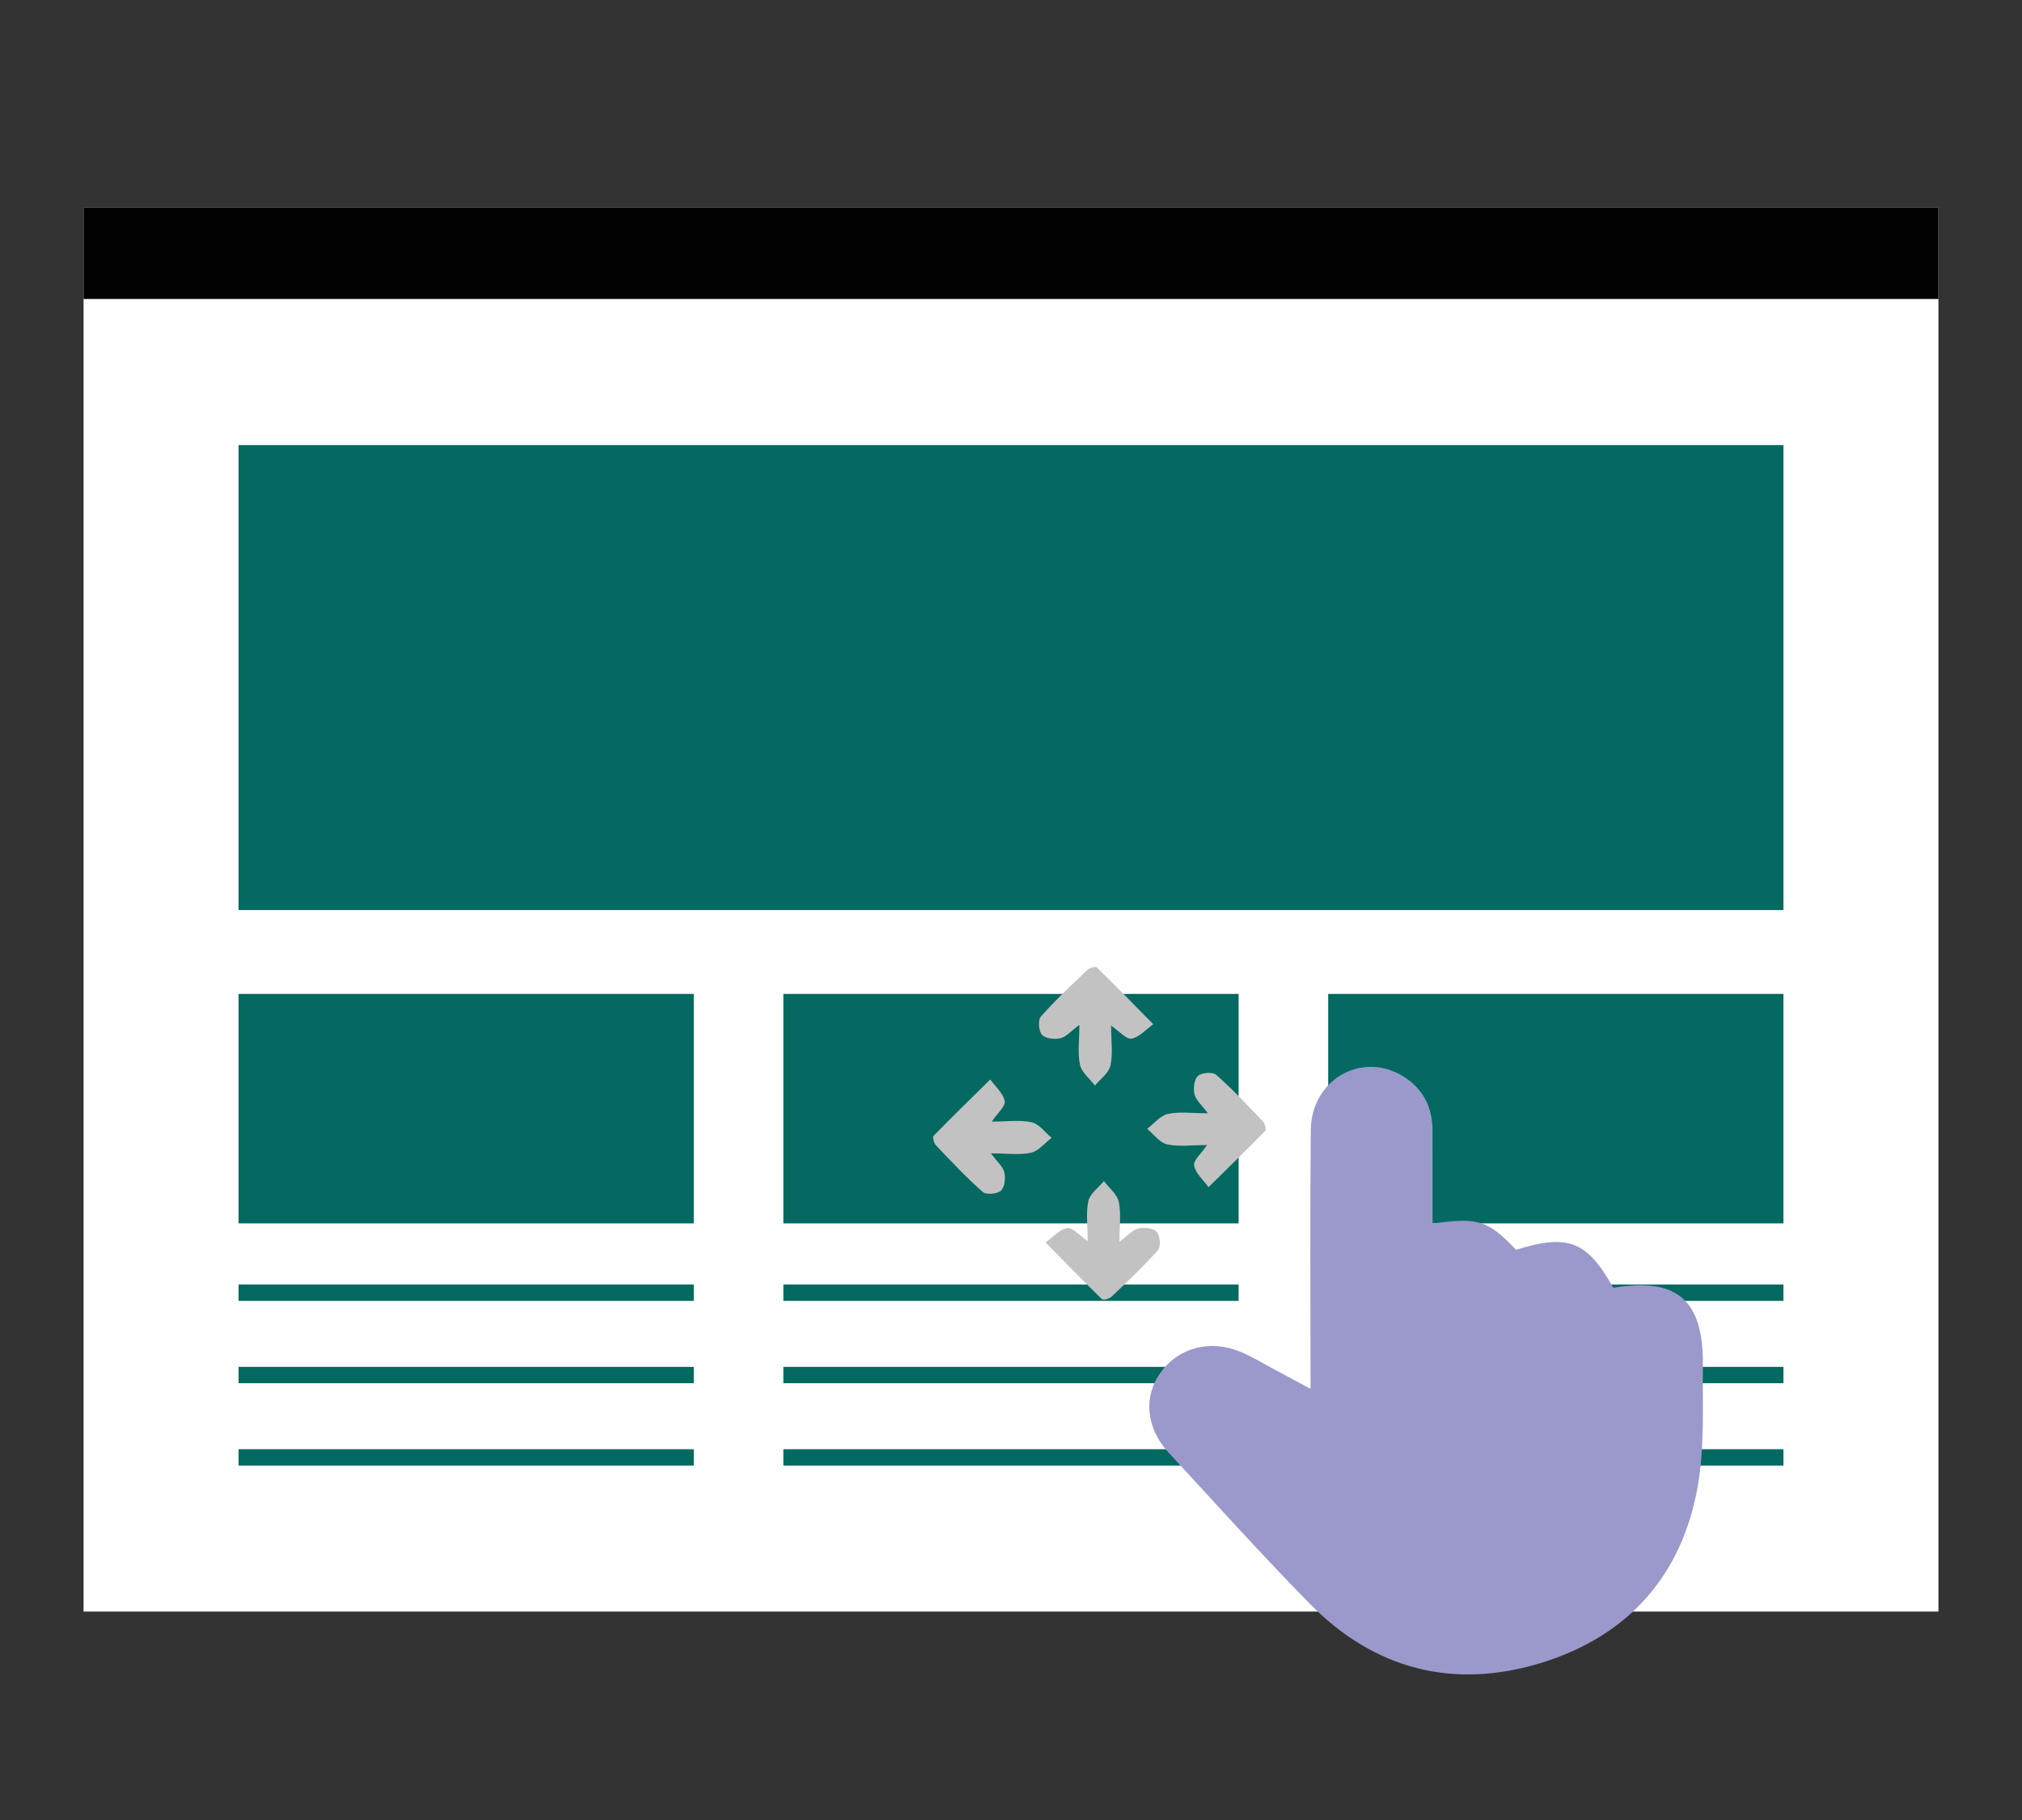
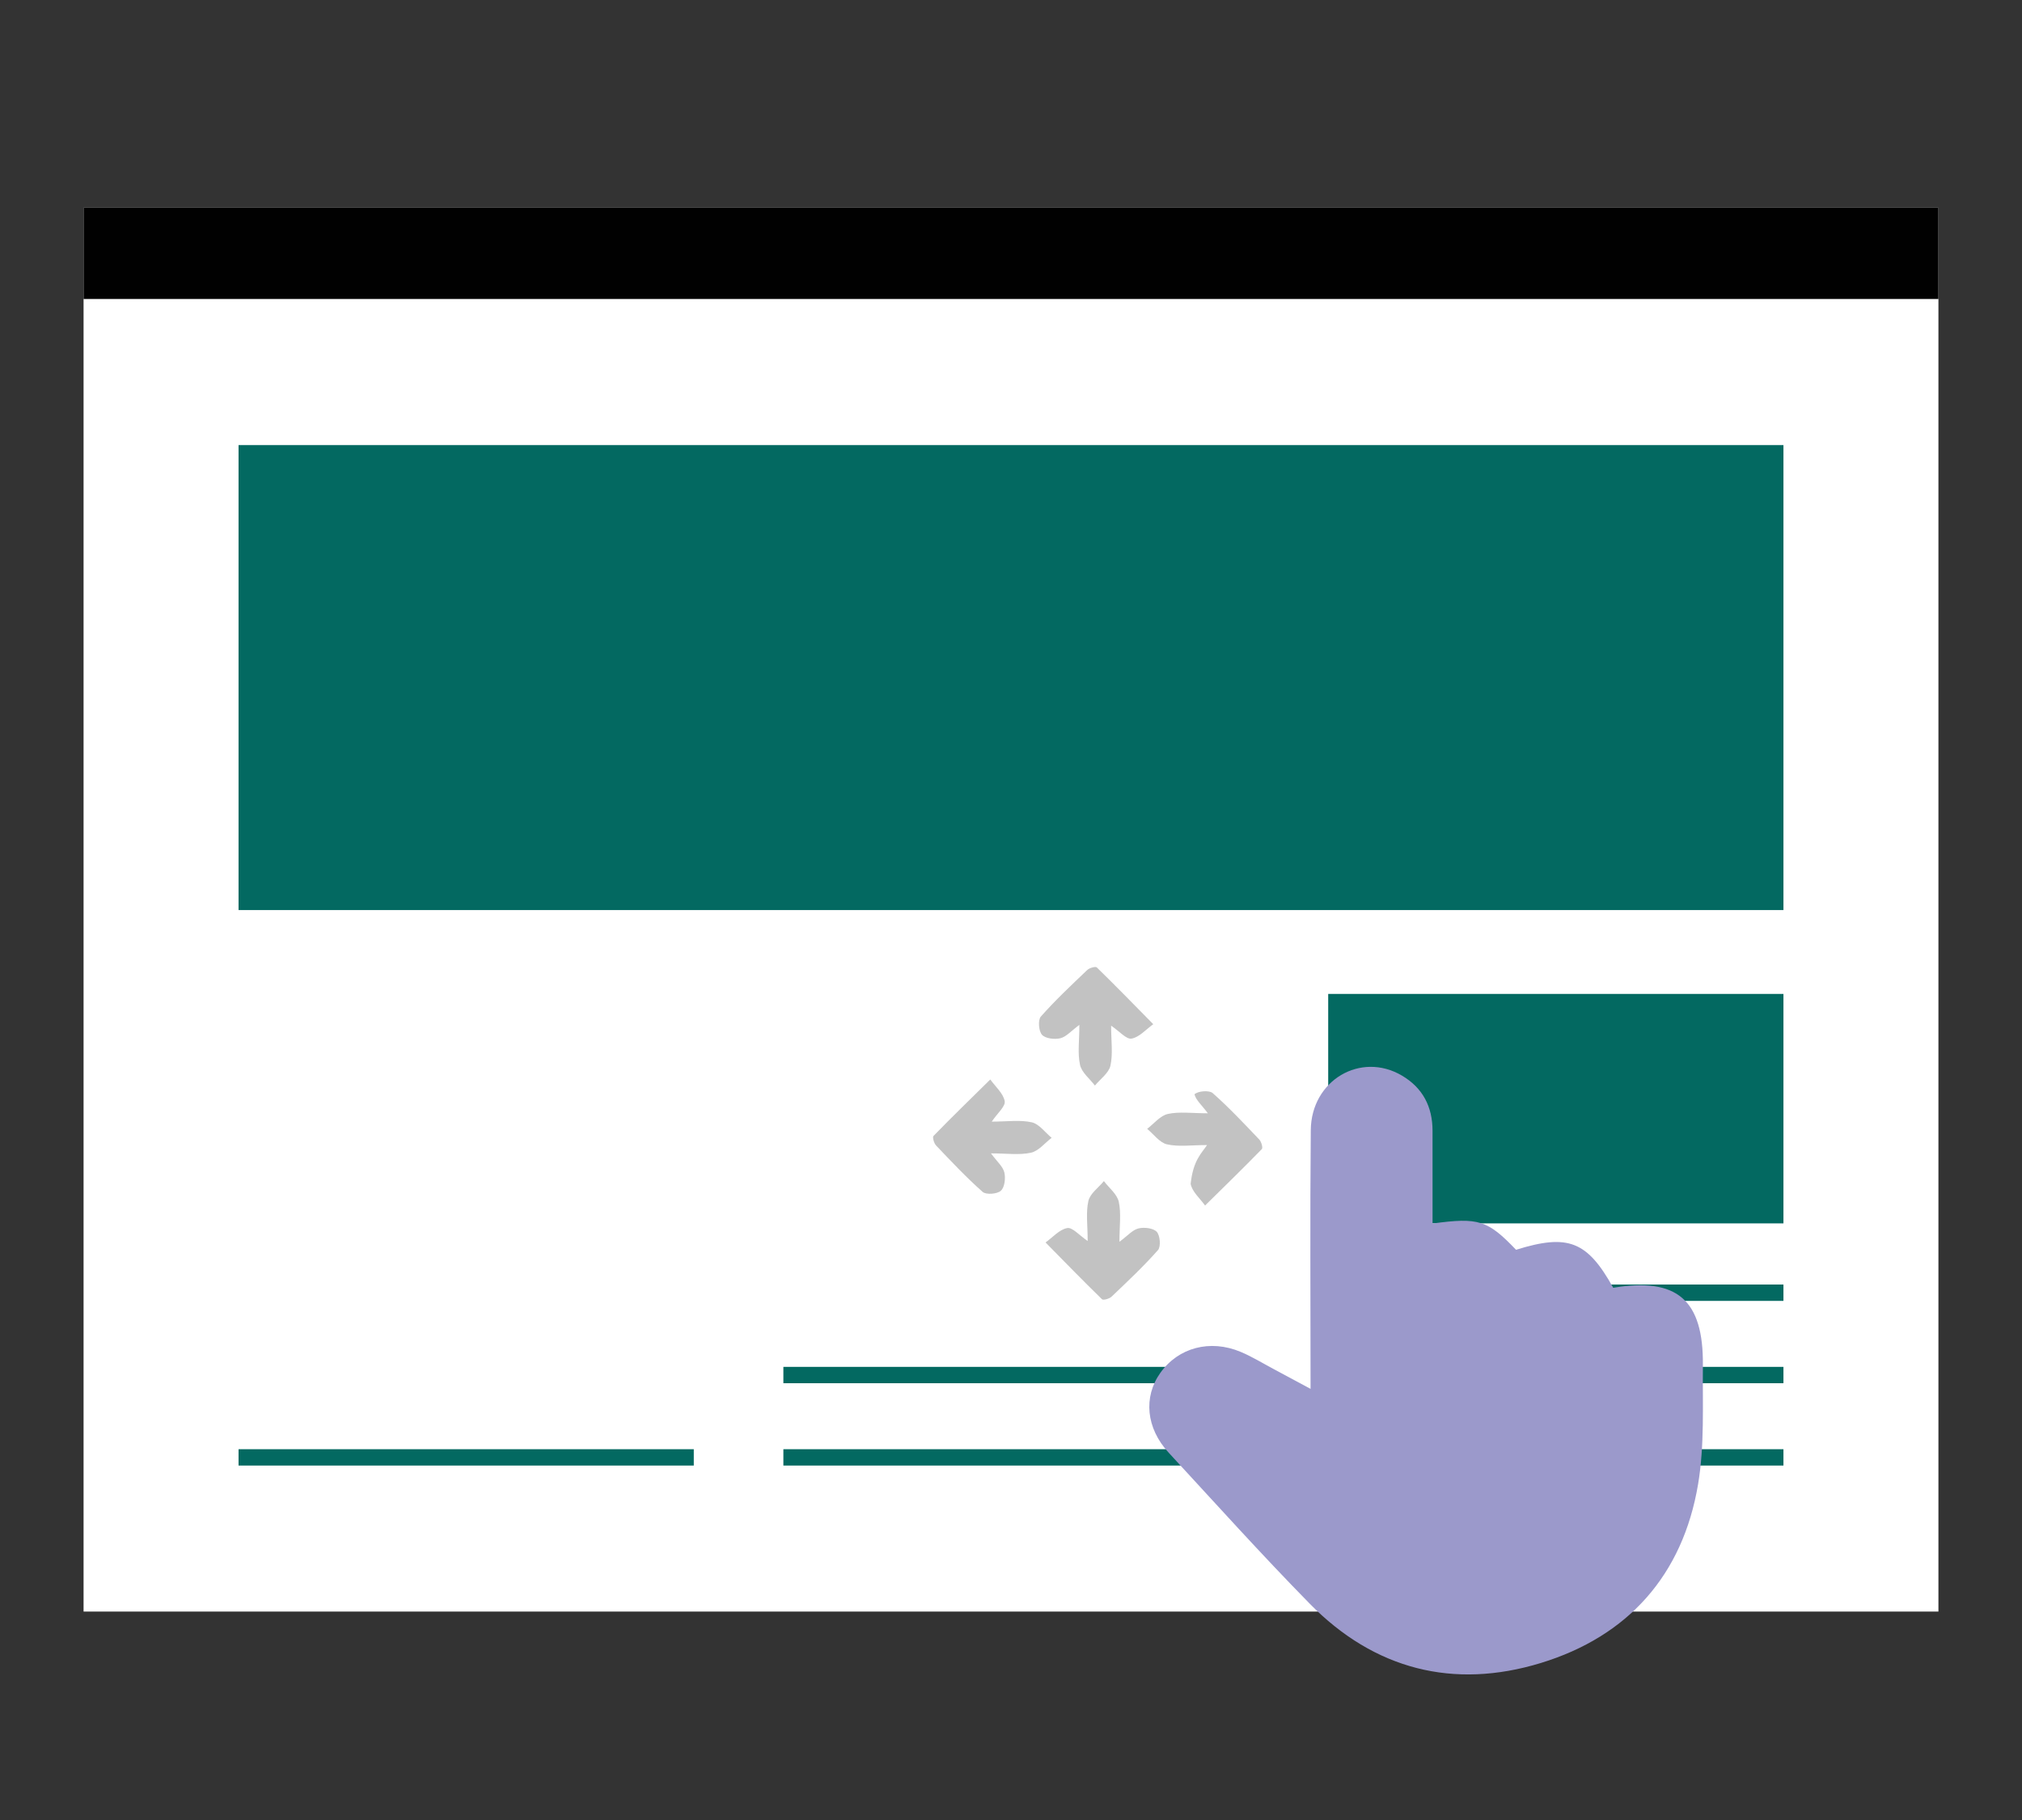
<svg xmlns="http://www.w3.org/2000/svg" version="1.1" id="Layer_1" x="0px" y="0px" width="500px" height="450px" viewBox="0 0 500 450" enable-background="new 0 0 500 450" xml:space="preserve">
  <rect x="0" y="0" width="500" height="450" fill="#333333" stroke="none" />
  <g>
    <g>
      <rect x="20.666" y="51.37" fill="#FFFFFF" width="458.668" height="347.093" />
      <rect x="20.666" y="51.37" fill="#010101" width="458.668" height="22.552" />
    </g>
    <g>
      <rect x="58.988" y="110.05" fill="#036961" width="382.023" height="114.966" />
      <g>
-         <rect x="58.988" y="245.749" fill="#036961" width="112.571" height="56.735" />
-         <rect x="58.988" y="317.604" fill="#036961" width="112.571" height="4.043" />
-         <rect x="58.988" y="337.962" fill="#036961" width="112.571" height="4.042" />
        <rect x="58.988" y="358.32" fill="#036961" width="112.571" height="4.042" />
      </g>
      <g>
        <rect x="328.439" y="245.749" fill="#036961" width="112.571" height="56.735" />
        <rect x="328.439" y="317.604" fill="#036961" width="112.571" height="4.043" />
        <rect x="328.439" y="337.962" fill="#036961" width="112.571" height="4.042" />
        <rect x="328.439" y="358.32" fill="#036961" width="112.571" height="4.042" />
      </g>
      <g>
-         <rect x="193.714" y="245.749" fill="#036961" width="112.571" height="56.735" />
-         <rect x="193.714" y="317.604" fill="#036961" width="112.571" height="4.043" />
        <rect x="193.714" y="337.962" fill="#036961" width="112.571" height="4.042" />
        <rect x="193.714" y="358.32" fill="#036961" width="112.571" height="4.042" />
      </g>
    </g>
  </g>
  <g>
    <path fill-rule="evenodd" clip-rule="evenodd" fill="#9B99CB" d="M324.076,343.398c0-22.083-0.148-43.041,0.057-63.996   c0.12-12.314,12.355-19.472,22.555-13.449c5.136,3.033,7.546,7.692,7.551,13.628c0.001,3.932,0.003,7.866,0.004,11.8   c0,3.694,0,7.391,0,11.136c11.39-1.555,13.631-0.827,20.647,6.496c12.856-4.011,17.608-2.152,24.027,9.393   c15.755-2.623,22.33,2.951,22.172,19.185c-0.095,9.809,0.427,19.791-1.186,29.384c-3.775,22.448-17.275,37.602-38.896,44.209   c-21.592,6.598-41.162,1.602-57.129-14.661c-11.937-12.156-23.344-24.837-34.899-37.362c-5.588-6.058-6.282-13.76-2.046-19.722   c4.43-6.237,12.278-8.366,19.865-5.184c2.806,1.178,5.426,2.796,8.121,4.229C317.588,339.901,320.245,341.341,324.076,343.398z    M331.903,281.36c0.125,12.455,0.04,24.912,0.036,37.367c0,12.894,0.183,25.792-0.186,38.674c-0.059,2.069-2.569,4.068-3.946,6.1   c-1.244-1.932-2.648-3.783-3.69-5.817c-1.079-2.107-1.179-5.337-2.809-6.43c-5.235-3.514-10.909-6.404-16.552-9.264   c-4.032-2.042-8.247-2.191-11.182,1.855c-2.76,3.805-1.373,7.356,1.646,10.571c11.669,12.426,22.974,25.206,34.972,37.302   c26.154,26.368,72.086,14.458,80.908-21.575c2.997-12.241,1.847-25.582,1.735-38.412c-0.019-2.132-4.458-5.885-6.837-5.87   c-2.372,0.015-5.487,3.428-6.849,6.084c-1.159,2.259,0.19,5.678-0.467,8.361c-0.521,2.129-2.404,3.924-3.684,5.865   c-1.342-1.874-3.666-3.66-3.842-5.638c-0.521-5.854-0.142-11.784-0.214-17.684c-0.055-4.559-2.193-7.732-6.941-7.852   c-5.113-0.129-7.383,3.107-7.443,7.99c-0.059,4.807,0.408,9.67-0.211,14.398c-0.285,2.189-2.599,4.114-3.993,6.161   c-1.228-1.989-3.374-3.915-3.513-5.98c-0.457-6.743-0.082-13.538-0.227-20.31c-0.098-4.596-2.516-7.575-7.252-7.521   c-4.743,0.056-7.009,3.103-7.089,7.694c-0.095,5.461,0.362,10.968-0.209,16.371c-0.261,2.477-2.407,4.754-3.699,7.12   c-1.33-2.323-3.773-4.624-3.817-6.971c-0.327-17.476-0.241-34.961-0.139-52.442L331.903,281.36z M331.903,281.36   c0.125,12.455,0.04,24.912,0.036,37.367c0,12.894,0.183,25.792-0.186,38.674c-0.059,2.069-2.569,4.068-3.946,6.1   c-1.244-1.932-2.648-3.783-3.69-5.817c-1.079-2.107-1.179-5.337-2.809-6.43c-5.235-3.514-10.909-6.404-16.552-9.264   c-4.032-2.042-8.247-2.191-11.182,1.855c-2.76,3.805-1.373,7.356,1.646,10.571c11.669,12.426,22.974,25.206,34.972,37.302   c26.154,26.368,72.086,14.458,80.908-21.575c2.997-12.241,1.847-25.582,1.735-38.412c-0.019-2.132-4.458-5.885-6.837-5.87   c-2.372,0.015-5.487,3.428-6.849,6.084c-1.159,2.259,0.19,5.678-0.467,8.361c-0.521,2.129-2.404,3.924-3.684,5.865   c-1.342-1.874-3.666-3.66-3.842-5.638c-0.521-5.854-0.142-11.784-0.214-17.684c-0.055-4.559-2.193-7.732-6.941-7.852   c-5.113-0.129-7.383,3.107-7.443,7.99c-0.059,4.807,0.408,9.67-0.211,14.398c-0.285,2.189-2.599,4.114-3.993,6.161   c-1.228-1.989-3.374-3.915-3.513-5.98c-0.457-6.743-0.082-13.538-0.227-20.31c-0.098-4.596-2.516-7.575-7.252-7.521   c-4.743,0.056-7.009,3.103-7.089,7.694c-0.095,5.461,0.362,10.968-0.209,16.371c-0.261,2.477-2.407,4.754-3.699,7.12   c-1.33-2.323-3.773-4.624-3.817-6.971c-0.327-17.476-0.241-34.961-0.139-52.442L331.903,281.36z" />
    <path fill-rule="evenodd" clip-rule="evenodd" fill="#C2C2C2" d="M268.962,306.842c0-3.864-0.476-7.006,0.173-9.897   c0.413-1.832,2.499-3.29,3.835-4.916c1.281,1.692,3.269,3.231,3.682,5.115c0.627,2.861,0.164,5.964,0.164,9.891   c2.035-1.5,3.236-2.947,4.703-3.305c1.423-0.346,3.685-0.084,4.535,0.855c0.825,0.913,1.04,3.652,0.29,4.502   c-3.585,4.058-7.556,7.78-11.483,11.523c-0.54,0.515-2.045,0.936-2.357,0.634c-4.727-4.604-9.328-9.337-13.959-14.04   c1.771-1.268,3.418-3.208,5.357-3.565C265.185,303.403,266.884,305.441,268.962,306.842z" />
    <path fill-rule="evenodd" clip-rule="evenodd" fill="#C2C2C2" d="M245.238,277.321c3.864,0,7.006-0.476,9.897,0.173   c1.832,0.413,3.29,2.499,4.916,3.835c-1.692,1.281-3.231,3.269-5.115,3.682c-2.861,0.627-5.964,0.164-9.891,0.164   c1.5,2.035,2.947,3.236,3.305,4.703c0.346,1.423,0.084,3.685-0.855,4.535c-0.913,0.825-3.652,1.04-4.502,0.29   c-4.058-3.585-7.78-7.556-11.523-11.483c-0.515-0.54-0.936-2.045-0.634-2.357c4.604-4.727,9.337-9.328,14.04-13.959   c1.268,1.771,3.208,3.418,3.565,5.357C248.677,273.544,246.639,275.243,245.238,277.321z" />
    <path fill-rule="evenodd" clip-rule="evenodd" fill="#C2C2C2" d="M274.759,253.598c0,3.864,0.476,7.006-0.173,9.897   c-0.413,1.832-2.499,3.29-3.835,4.916c-1.281-1.692-3.269-3.231-3.682-5.115c-0.627-2.861-0.164-5.964-0.164-9.891   c-2.035,1.5-3.236,2.947-4.703,3.305c-1.423,0.346-3.685,0.084-4.535-0.855c-0.825-0.913-1.04-3.652-0.29-4.502   c3.585-4.058,7.556-7.78,11.483-11.523c0.54-0.515,2.045-0.936,2.357-0.634c4.727,4.604,9.328,9.337,13.959,14.04   c-1.771,1.268-3.418,3.208-5.357,3.565C278.536,257.036,276.837,254.998,274.759,253.598z" />
-     <path fill-rule="evenodd" clip-rule="evenodd" fill="#C2C2C2" d="M298.482,283.118c-3.864,0-7.006,0.476-9.897-0.173   c-1.832-0.413-3.29-2.499-4.916-3.835c1.692-1.281,3.231-3.269,5.115-3.682c2.861-0.627,5.964-0.164,9.891-0.164   c-1.5-2.035-2.947-3.236-3.305-4.703c-0.346-1.423-0.084-3.685,0.855-4.535c0.913-0.825,3.652-1.04,4.502-0.29   c4.058,3.585,7.78,7.556,11.523,11.483c0.515,0.54,0.936,2.045,0.634,2.357c-4.604,4.727-9.337,9.328-14.04,13.959   c-1.268-1.771-3.208-3.418-3.565-5.357C295.044,286.896,297.082,285.196,298.482,283.118z" />
+     <path fill-rule="evenodd" clip-rule="evenodd" fill="#C2C2C2" d="M298.482,283.118c-3.864,0-7.006,0.476-9.897-0.173   c-1.832-0.413-3.29-2.499-4.916-3.835c1.692-1.281,3.231-3.269,5.115-3.682c2.861-0.627,5.964-0.164,9.891-0.164   c-1.5-2.035-2.947-3.236-3.305-4.703c0.913-0.825,3.652-1.04,4.502-0.29   c4.058,3.585,7.78,7.556,11.523,11.483c0.515,0.54,0.936,2.045,0.634,2.357c-4.604,4.727-9.337,9.328-14.04,13.959   c-1.268-1.771-3.208-3.418-3.565-5.357C295.044,286.896,297.082,285.196,298.482,283.118z" />
  </g>
</svg>